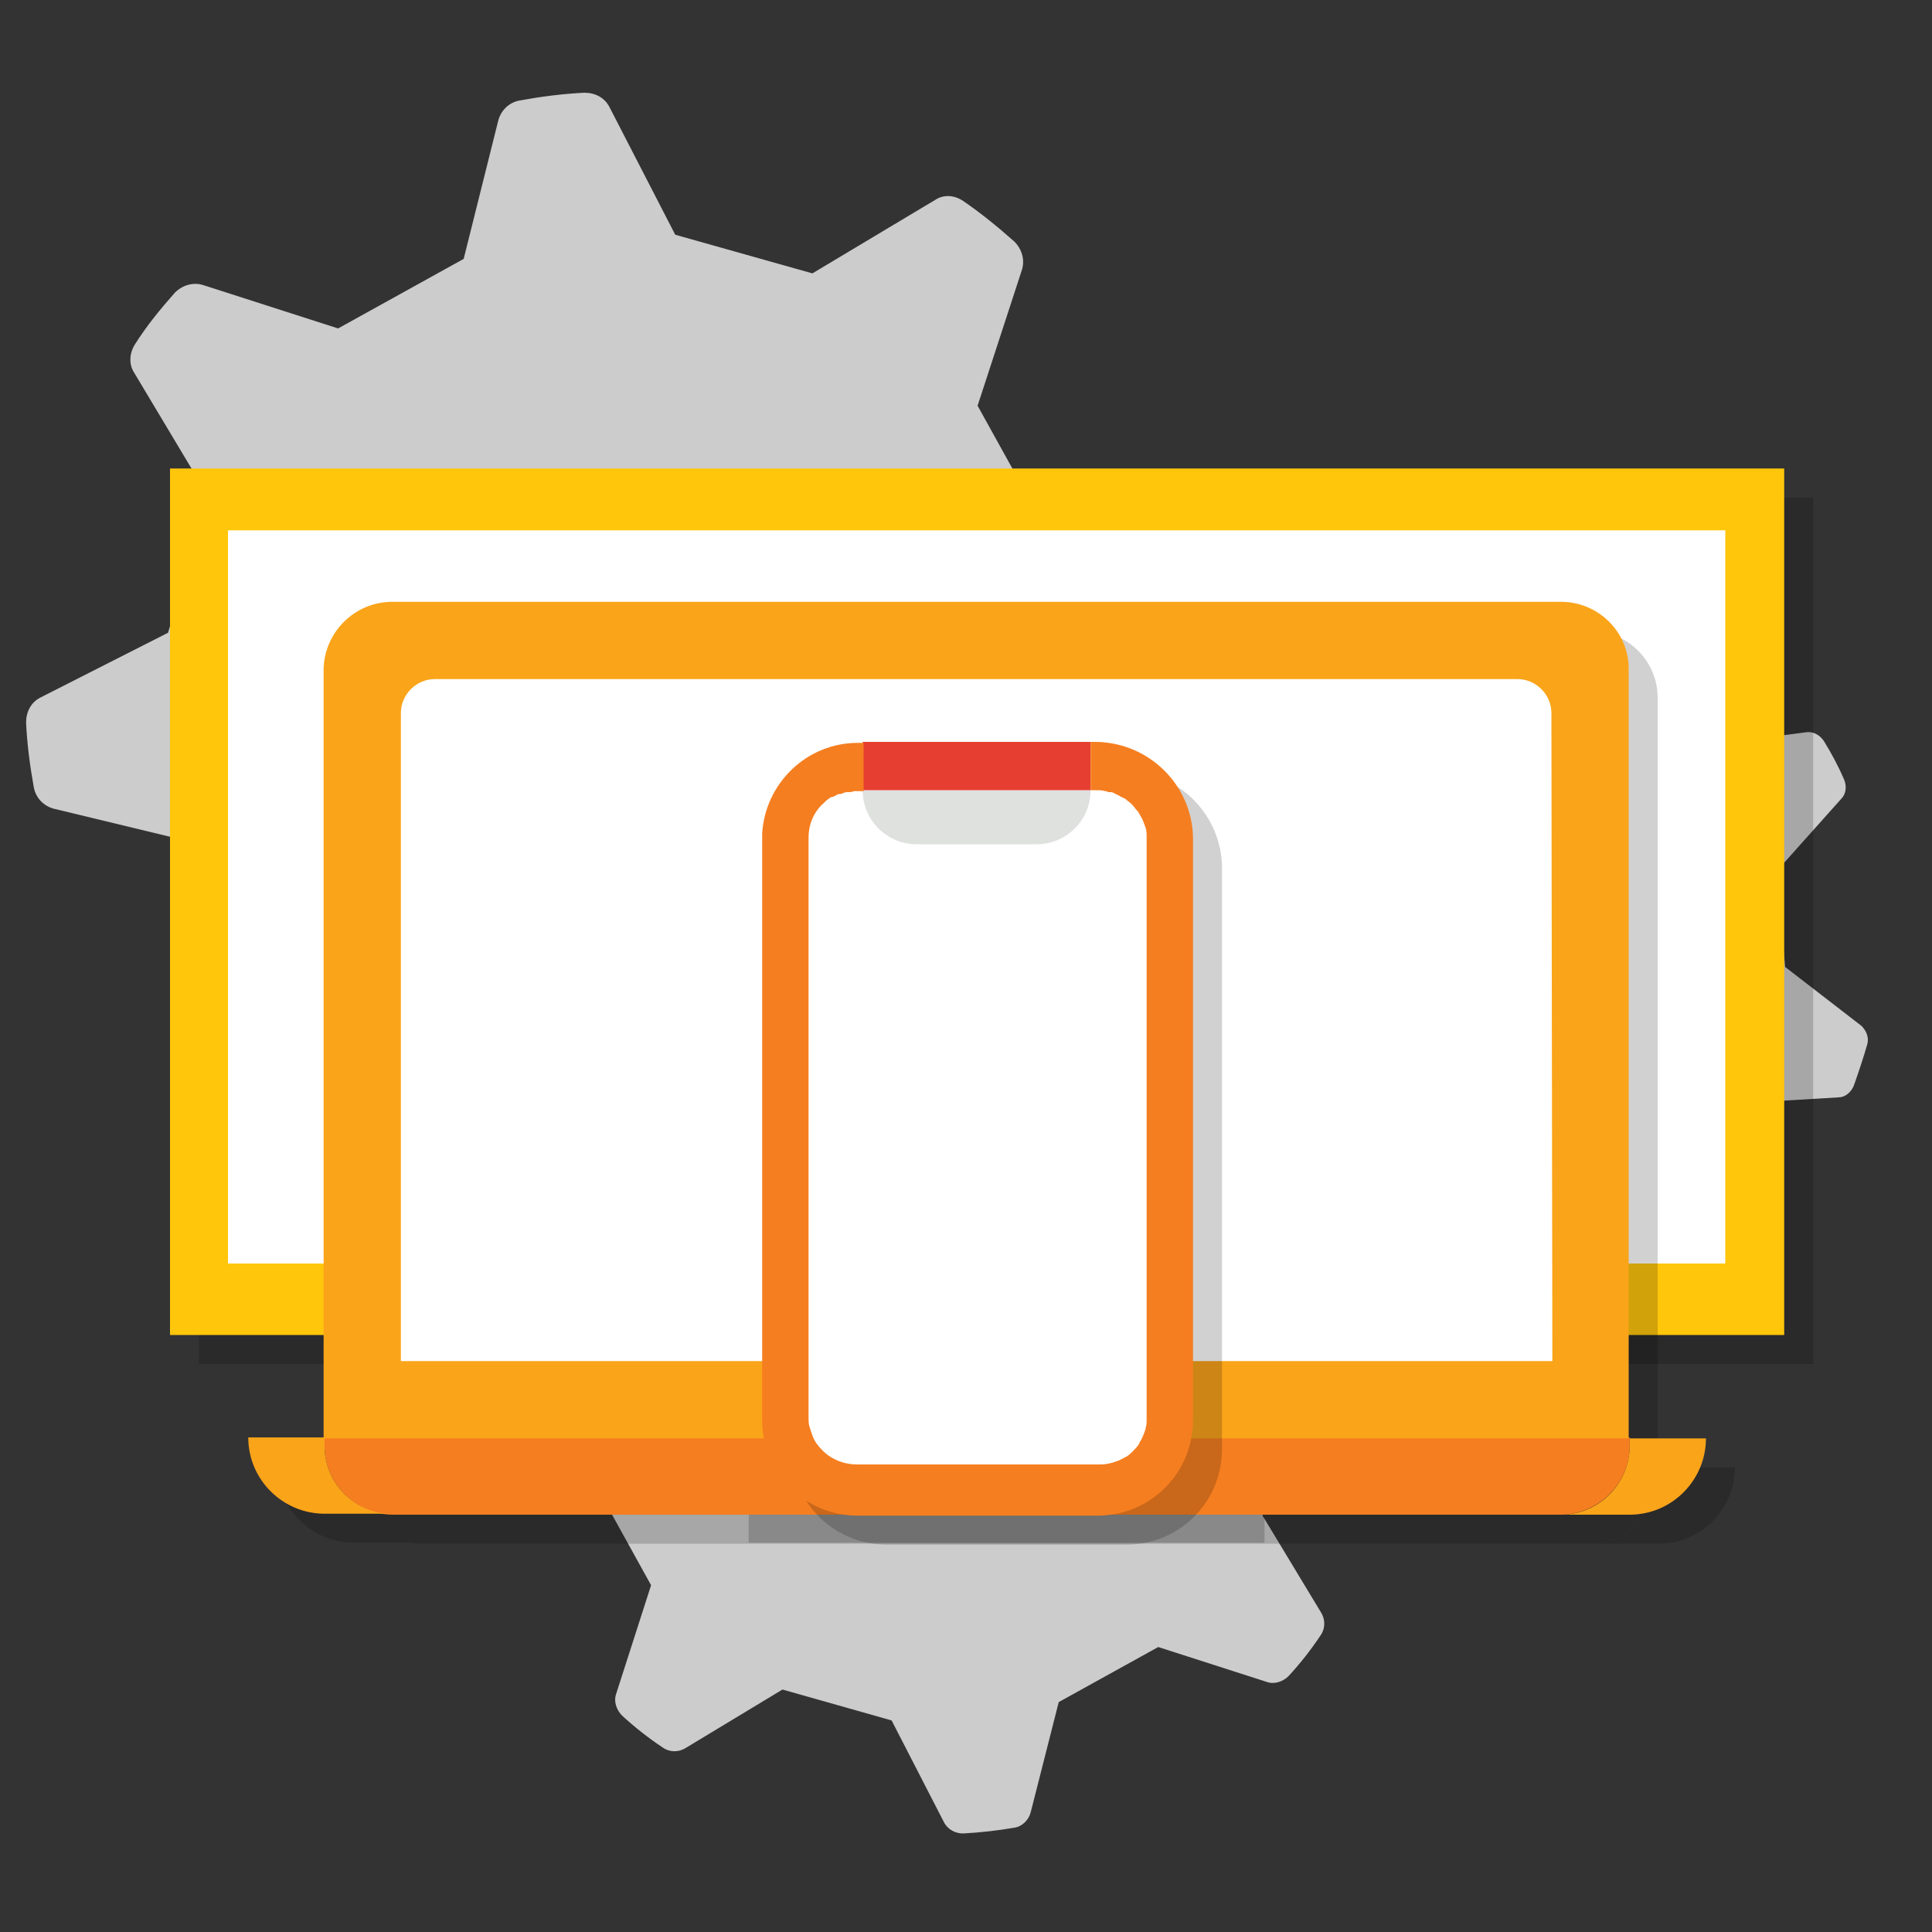
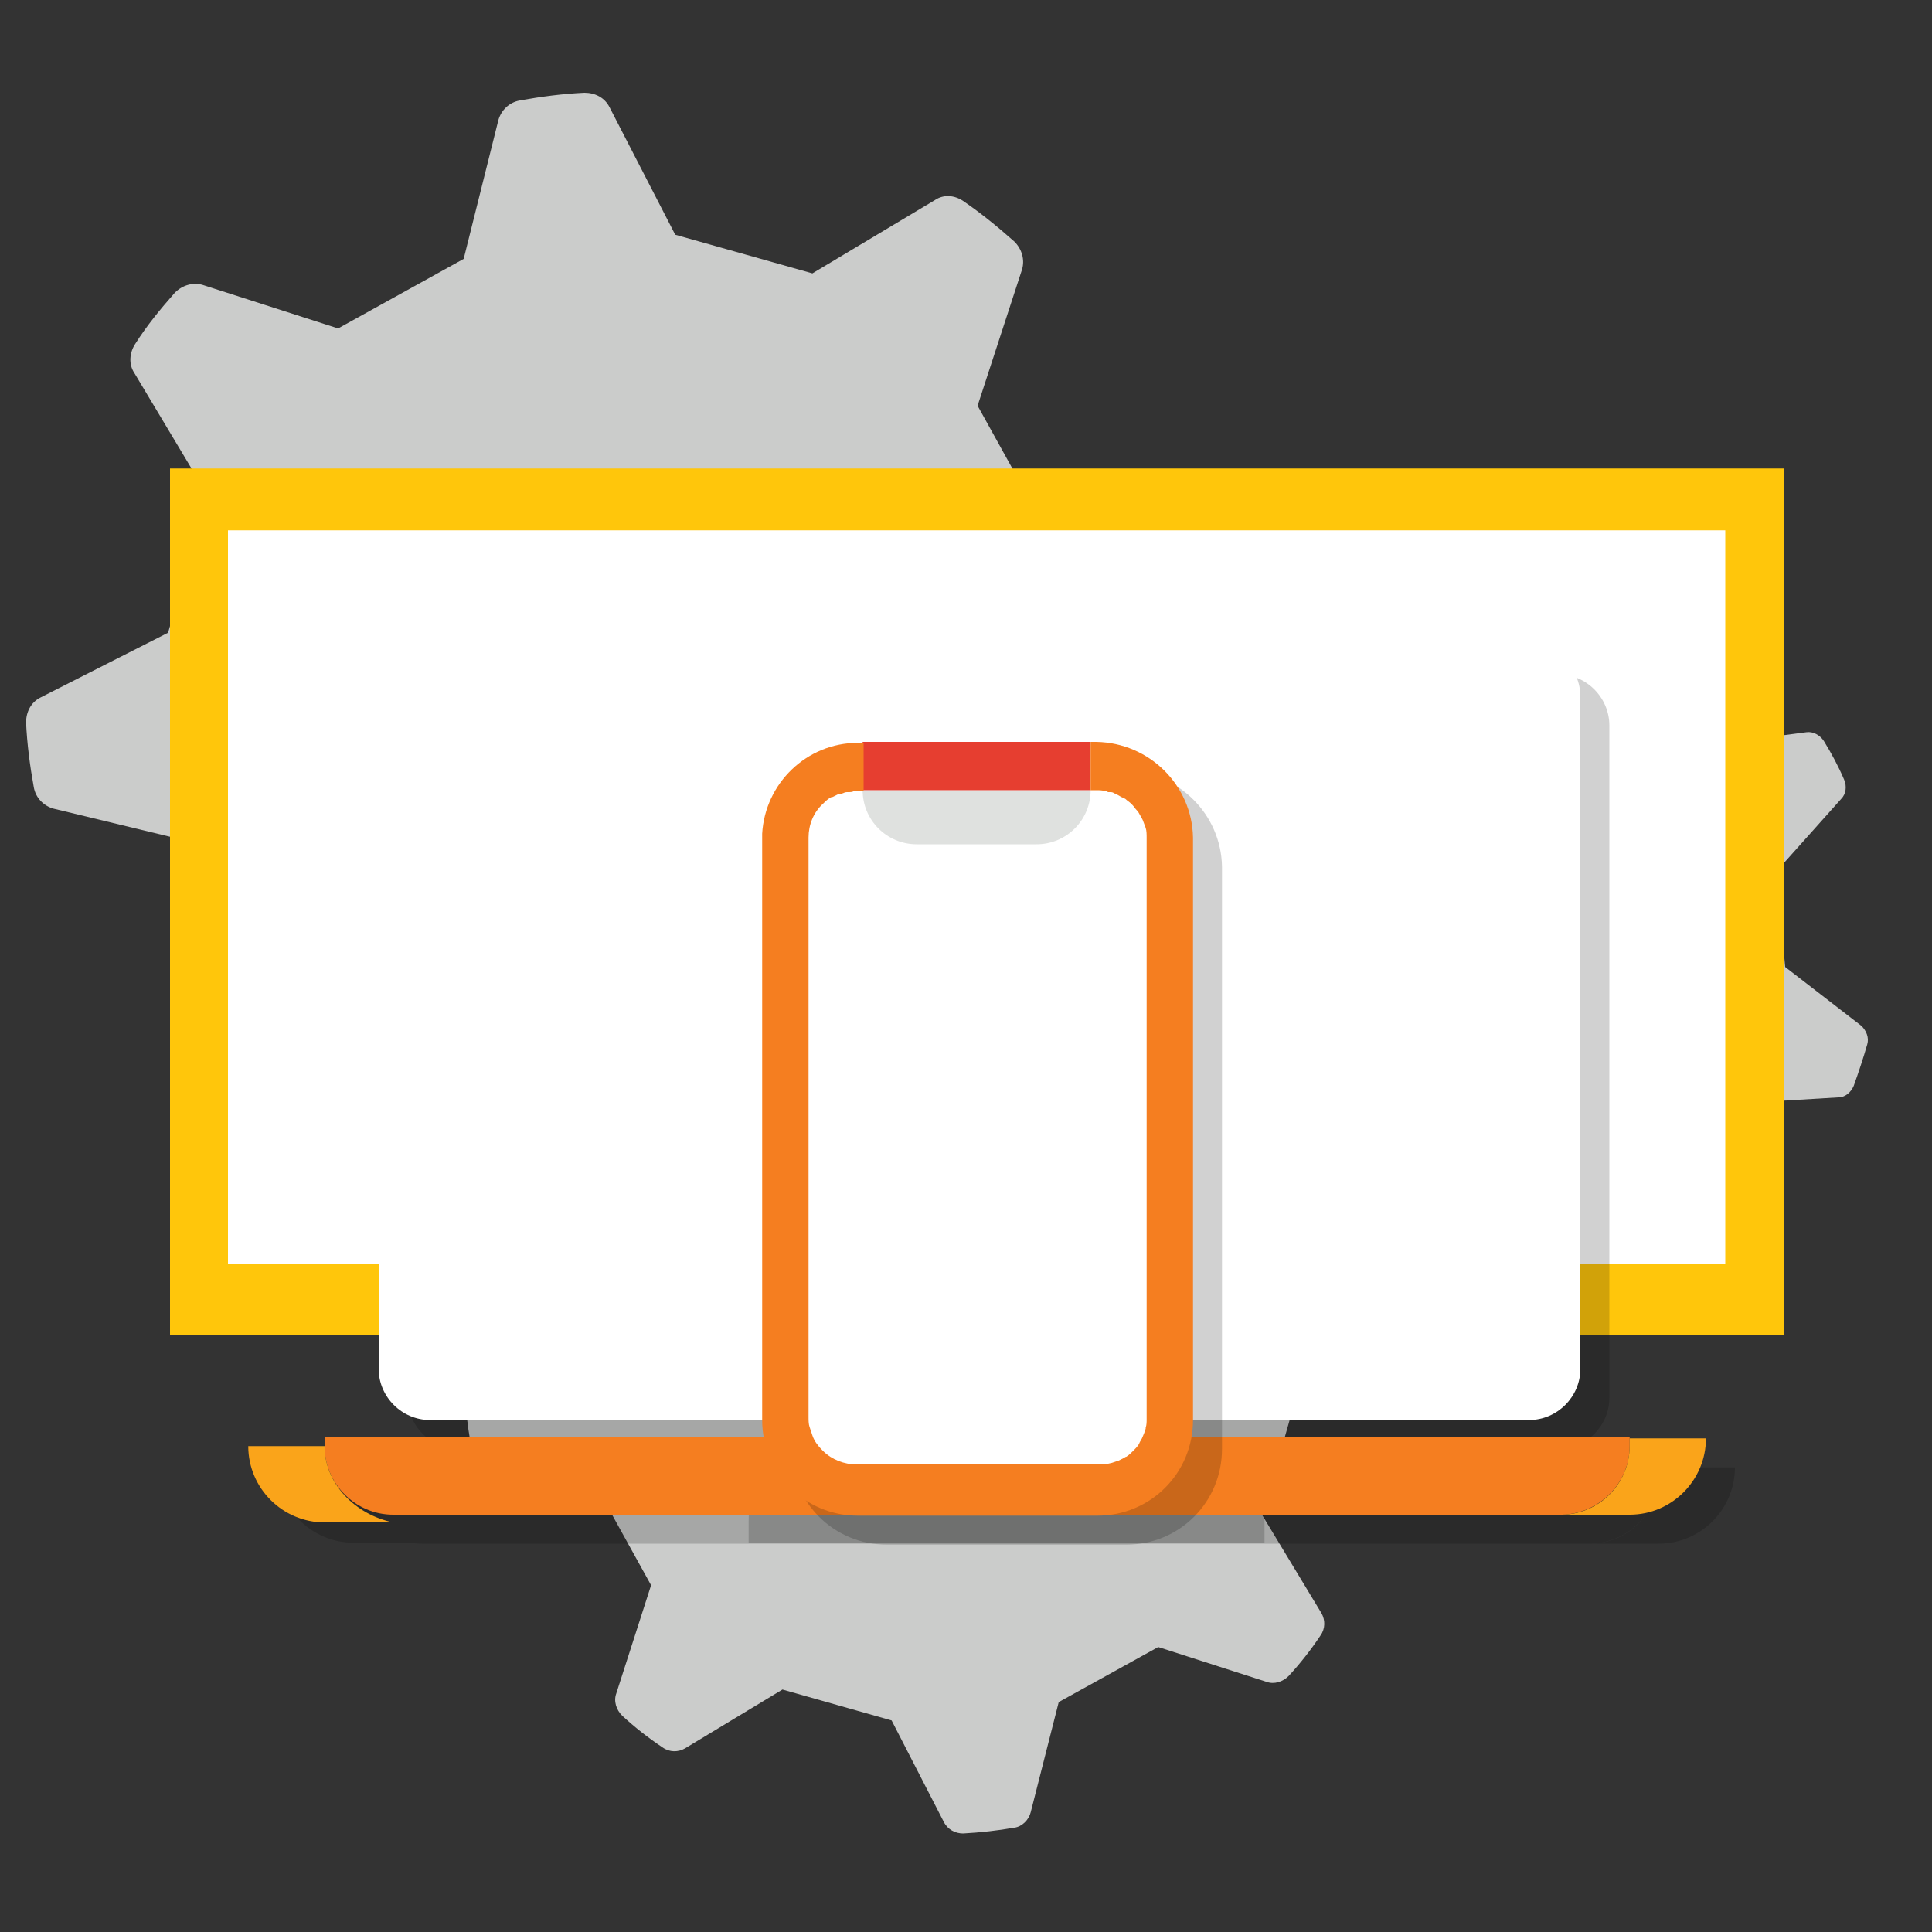
<svg xmlns="http://www.w3.org/2000/svg" version="1.1" id="Layer_1" x="0px" y="0px" viewBox="0 0 200 200" style="enable-background:new 0 0 200 200;" xml:space="preserve">
  <rect x="0" y="0" width="200" height="200" fill="#333333" stroke="none" />
  <style type="text/css">
	.st0{fill:#E6E7E8;}
	.st1{fill:#CBCCCB;}
	.st2{opacity:0.18;}
	.st3{fill:#FFC60B;}
	.st4{fill:#F57E20;}
	.st5{fill:#FFFFFF;}
	.st6{fill:#FAA41A;}
	.st7{fill:#DFE1DF;}
	.st8{fill:#E63E30;}
</style>
  <g>
    <g id="Layer_1_00000048494715621317277990000003374933566706601362_">
-       <path class="st0" d="M77.6,126c-1.2,1.8-2.3,3.7-3.1,5.8C75.6,131.5,77.6,126,77.6,126z" />
      <path class="st1" d="M20,87.2l7.2,13l-4.6,14.1c-0.3,1,0,2.1,0.8,2.9c1.7,1.5,3.4,2.9,5.3,4.2c0.9,0.6,2.1,0.7,3,0.1l12.7-7.6    l14.2,4.1l4.2,8.2l-3,10.4L49.3,142c-0.7,0.4-1.2,1.2-1.2,2c0.1,1.8,0.3,3.6,0.6,5.3c0.1,0.8,0.8,1.5,1.6,1.7l11.4,2.8l5.7,10.3    l-3.6,11.2c-0.3,0.8,0,1.7,0.6,2.3c1.3,1.2,2.7,2.3,4.2,3.3c0.7,0.5,1.6,0.5,2.3,0.1l10.1-6.1l11.3,3.2l5.4,10.5    c0.4,0.8,1.2,1.2,2,1.2c1.8-0.1,3.6-0.3,5.3-0.6c0.8-0.1,1.5-0.8,1.7-1.6l2.9-11.4l10.3-5.7l11.2,3.6c0.8,0.3,1.7,0,2.3-0.6    c1.2-1.3,2.3-2.7,3.3-4.2c0.5-0.7,0.5-1.6,0.1-2.3l-6.1-10.1l3.2-11.3l10.5-5.4c0.8-0.4,1.2-1.2,1.2-2c0-0.6-0.1-1.1-0.1-1.7l0,0    l5.3-6.9l10-0.9l7.5,6.7c0.5,0.5,1.3,0.6,2,0.3c1.4-0.6,2.7-1.3,4-2.1c0.6-0.4,1-1.1,0.9-1.8l-1.3-9.9l6.4-7.7l10-0.6    c0.7,0,1.3-0.5,1.6-1.2c0.5-1.4,1-2.9,1.4-4.3c0.2-0.7-0.1-1.4-0.6-1.9l-7.9-6.1l-0.9-9.9l6.7-7.5c0.5-0.5,0.6-1.3,0.3-2    c-0.6-1.4-1.3-2.7-2.1-4c-0.4-0.6-1.1-1-1.8-0.9l-9.9,1.3l-7.7-6.4l-0.6-10c0-0.7-0.5-1.4-1.2-1.6c-1.4-0.5-2.9-1-4.3-1.3    c-0.7-0.2-1.4,0.1-1.9,0.7l-6.1,7.9l-10,0.9l-7.5-6.7c-0.5-0.5-1.3-0.6-2-0.3c-1.4,0.6-2.7,1.3-4,2.1c-0.6,0.4-1,1.1-0.9,1.8    l1.3,9.9l-6.4,7.7l-10,0.6c-0.7,0-1.3,0.5-1.6,1.2c-0.5,1.4-1,2.9-1.3,4.3c-0.2,0.7,0.1,1.4,0.7,1.9l7.9,6.1l0.5,5.9l0,0l-7.1,4.3    c0.2-0.7,0.1-1.5-0.3-2.1l-7.8-13l4.1-14.2l13.2-6.8c1-0.5,1.5-1.5,1.5-2.6c-0.1-2.2-0.4-4.5-0.8-6.7c-0.2-1.1-1-1.9-2-2.2    L108.4,55l-7.2-13l4.6-14.1c0.3-1,0-2.1-0.8-2.9c-1.7-1.5-3.4-2.9-5.3-4.2c-0.9-0.6-2-0.7-2.9-0.1l-12.7,7.6l-14.2-4l-6.8-13.2    c-0.5-1-1.5-1.5-2.6-1.5c-2.2,0.1-4.5,0.4-6.7,0.8c-1.1,0.2-1.9,1-2.2,2L48,26.8L35,34l-14-4.5c-1-0.3-2.1,0-2.9,0.8    c-1.5,1.7-2.9,3.4-4.1,5.3c-0.6,0.9-0.7,2.1-0.1,3l7.6,12.7l-4.1,14.2L4.2,72.2c-1,0.5-1.5,1.5-1.5,2.6c0.1,2.2,0.4,4.5,0.8,6.7    c0.2,1.1,1,1.9,2,2.2L20,87.2z M127,119l2.1-0.3l7.7,6.4l0.2,4.3l-4.9-1.2L127,119z M137.3,129.4l6.2,1.6c0.4,0.1,0.8,0.3,1.1,0.6    c-0.3-0.3-0.6-0.5-1.1-0.6L137.3,129.4z M130,106.6l-3.6,11.2L130,106.6c0.1-0.4,0.1-0.8,0-1.2C130.1,105.8,130.1,106.2,130,106.6    z M124.6,100.7c-0.6-0.2-1.3-0.1-1.8,0.2l0,0C123.4,100.6,124,100.5,124.6,100.7L124.6,100.7z M122,102.9l0.2,2.7l-3.3,3.7    l3.3-3.7L122,102.9z" />
      <g class="st2">
-         <rect x="20.6" y="51.5" width="167.1" height="89.7" />
        <path d="M98.3,151.6H87.9c-5.8,0-10.4,0-10.4,5.8v2.3h53.4v-2.3c0-5.8-4.7-5.8-10.4-5.8h-10.4v-10.4H98.3V151.6z" />
        <rect x="98.3" y="130.8" width="11.6" height="10.4" />
        <rect x="26.6" y="57.9" width="155" height="75.9" />
      </g>
      <rect x="17.6" y="48.5" class="st3" width="167.1" height="89.7" />
      <path class="st3" d="M95.3,148.6H84.9c-5.8,0-10.4,0-10.4,5.8v2.3h53.4v-2.3c0-5.8-4.7-5.8-10.4-5.8h-10.4v-10.4H95.3V148.6z" />
      <rect x="95.3" y="127.8" class="st4" width="11.6" height="10.4" />
      <rect x="23.6" y="54.9" class="st5" width="155" height="75.9" />
      <g class="st2">
        <path d="M47.5,69.8h113.8c2.9,0,5.3,2.4,5.3,5.3v69.6c0,2.9-2.4,5.3-5.3,5.3H47.5c-2.9,0-5.3-2.4-5.3-5.3V75.1     C42.2,72.2,44.6,69.8,47.5,69.8z" />
        <path d="M171.7,152.7v-0.9H36.6v0.9c0,3.9,3.2,7.1,7.1,7.1h121C168.5,159.7,171.7,156.6,171.7,152.7z" />
-         <path d="M164.6,65.3h-121c-3.9,0-7.1,3.2-7.1,7.1v79.5h135.1V72.4C171.7,68.5,168.5,65.3,164.6,65.3z M163.7,143.9H44.5V76.8     c0-1.9,1.6-3.5,3.5-3.5h112.1c1.9,0,3.5,1.6,3.5,3.5L163.7,143.9z" />
        <path d="M36.6,152.7v-0.9h-7.9c0,4.4,3.6,7.9,7.9,7.9l0,0h7.1C39.8,159.8,36.6,156.6,36.6,152.7z" />
        <path d="M171.7,151.8v0.9c0,3.9-3.2,7.1-7.1,7.1h7.1c4.4,0,7.9-3.6,7.9-7.9l0,0h-7.9V151.8z" />
      </g>
      <path class="st5" d="M44.5,66.8h113.8c2.9,0,5.3,2.4,5.3,5.3v69.6c0,2.9-2.4,5.3-5.3,5.3H44.5c-2.9,0-5.3-2.4-5.3-5.3V72.1    C39.2,69.2,41.6,66.8,44.5,66.8z" />
      <path class="st4" d="M168.7,149.7v-0.9H33.6v0.9c0,3.9,3.2,7.1,7.1,7.1h121C165.5,156.7,168.7,153.6,168.7,149.7z" />
-       <path class="st6" d="M161.6,62.3h-121c-3.9,0-7.1,3.2-7.1,7.1v79.5h135.1V69.4C168.7,65.5,165.5,62.3,161.6,62.3z M160.7,140.9    H41.5V73.8c0-1.9,1.6-3.5,3.5-3.5h112.1c1.9,0,3.5,1.6,3.5,3.5L160.7,140.9z" />
-       <path class="st6" d="M33.6,149.7v-0.9h-7.9c0,4.4,3.6,7.9,7.9,7.9l0,0h7.1C36.8,156.8,33.6,153.6,33.6,149.7z" />
+       <path class="st6" d="M33.6,149.7h-7.9c0,4.4,3.6,7.9,7.9,7.9l0,0h7.1C36.8,156.8,33.6,153.6,33.6,149.7z" />
      <path class="st6" d="M168.7,148.8v0.9c0,3.9-3.2,7.1-7.1,7.1h7.1c4.4,0,7.9-3.6,7.9-7.9l0,0h-7.9V148.8z" />
      <g class="st2">
        <path d="M88.9,82.3h31.4c2.1,0,3.7,1.7,3.7,3.7v67c0,2.1-1.7,3.7-3.7,3.7H88.9c-2.1,0-3.7-1.7-3.7-3.7V86     C85.2,84,86.9,82.3,88.9,82.3z" />
        <path d="M97.9,90.4h12.4c3.1,0,5.6-2.5,5.6-5.6l0,0H92.3C92.3,87.9,94.8,90.4,97.9,90.4L97.9,90.4z" />
        <polygon points="115.9,84.8 115.9,79.8 113.3,79.8 110.9,79.8 97.3,79.8 92.3,79.8 92.3,84.8    " />
        <path d="M116.5,79.8h-0.6v5h0.6c0.3,0,0.6,0,0.9,0.1l0,0c0.1,0,0.2,0,0.3,0.1l0,0h0.3c0.2,0,0.3,0.1,0.5,0.2     c0.3,0.1,0.5,0.3,0.8,0.4l0.2,0.1c0.2,0.2,0.4,0.3,0.6,0.5l0.1,0.1c0.2,0.2,0.3,0.4,0.5,0.6l0.1,0.1c0.1,0.2,0.3,0.5,0.4,0.7     l0.1,0.2c0.1,0.3,0.2,0.5,0.3,0.8c0.1,0.3,0.1,0.7,0.1,1v60.1c0,0.1,0,0.1,0,0.1c0,0.3,0,0.6-0.1,0.9v0.1     c-0.1,0.3-0.2,0.6-0.3,0.8l0,0c-0.1,0.3-0.3,0.5-0.4,0.8l0,0c-0.2,0.3-0.4,0.5-0.6,0.7l0,0l0,0c-0.2,0.2-0.4,0.4-0.7,0.6     c-0.1,0-0.2,0.1-0.2,0.1l0,0c-0.2,0.1-0.4,0.2-0.6,0.3l0,0l-0.3,0.1c-0.5,0.2-1.1,0.3-1.6,0.3H91.7c-1.3,0-2.6-0.5-3.5-1.4     l-0.1-0.1c-0.4-0.4-0.8-0.9-1-1.5c-0.1-0.3-0.2-0.6-0.3-0.9c-0.1-0.3-0.1-0.7-0.1-1v-60c0-1.3,0.5-2.6,1.5-3.5l0,0l0,0     c0.2-0.2,0.4-0.4,0.7-0.6l0.2-0.1h0.1c0.2-0.1,0.4-0.2,0.6-0.3l0,0H90l0.3-0.1c0.2-0.1,0.3-0.1,0.5-0.1l0,0c0.2,0,0.4,0,0.6-0.1     c0.2,0,0.3,0,0.4,0h0.6v-5h-0.6c-5.3,0-9.6,4.2-9.9,9.4V150c0,5.5,4.4,9.9,9.9,9.9h24.8c5.5,0,9.9-4.4,9.9-9.9V89.7     C126.4,84.3,122,79.9,116.5,79.8z" />
      </g>
      <path class="st5" d="M85.9,79.3h31.4c2.1,0,3.7,1.7,3.7,3.7v67c0,2.1-1.7,3.7-3.7,3.7H85.9c-2.1,0-3.7-1.7-3.7-3.7V83    C82.2,81,83.9,79.3,85.9,79.3z" />
      <path class="st7" d="M94.9,87.4h12.4c3.1,0,5.6-2.5,5.6-5.6l0,0H89.3C89.3,84.9,91.8,87.4,94.9,87.4L94.9,87.4z" />
      <polygon class="st8" points="112.9,81.8 112.9,76.8 110.3,76.8 107.9,76.8 94.3,76.8 89.3,76.8 89.3,81.8   " />
      <path class="st4" d="M113.5,76.8h-0.6v5h0.6c0.3,0,0.6,0,0.9,0.1l0,0c0.1,0,0.2,0,0.3,0.1l0,0h0.3c0.2,0,0.3,0.1,0.5,0.2    c0.3,0.1,0.5,0.3,0.8,0.4l0.2,0.1c0.2,0.2,0.4,0.3,0.6,0.5l0.1,0.1c0.2,0.2,0.3,0.4,0.5,0.6l0.1,0.1c0.1,0.2,0.3,0.5,0.4,0.7    l0.1,0.2c0.1,0.3,0.2,0.5,0.3,0.8c0.1,0.3,0.1,0.7,0.1,1v60.1c0,0.1,0,0.1,0,0.1c0,0.3,0,0.6-0.1,0.9v0.1    c-0.1,0.3-0.2,0.6-0.3,0.8l0,0c-0.1,0.3-0.3,0.5-0.4,0.8l0,0c-0.2,0.3-0.4,0.5-0.6,0.7l0,0l0,0c-0.2,0.2-0.4,0.4-0.7,0.6    c-0.1,0-0.2,0.1-0.2,0.1l0,0c-0.2,0.1-0.4,0.2-0.6,0.3l0,0l-0.3,0.1c-0.5,0.2-1.1,0.3-1.6,0.3H88.7c-1.3,0-2.6-0.5-3.5-1.4    l-0.1-0.1c-0.4-0.4-0.8-0.9-1-1.5c-0.1-0.3-0.2-0.6-0.3-0.9c-0.1-0.3-0.1-0.7-0.1-1v-60c0-1.3,0.5-2.6,1.5-3.5l0,0l0,0    c0.2-0.2,0.4-0.4,0.7-0.6l0.2-0.1h0.1c0.2-0.1,0.4-0.2,0.6-0.3l0,0H87l0.3-0.1c0.2-0.1,0.3-0.1,0.5-0.1l0,0c0.2,0,0.4,0,0.6-0.1    c0.2,0,0.3,0,0.4,0h0.6v-5h-0.6c-5.3,0-9.6,4.2-9.9,9.4V147c0,5.5,4.4,9.9,9.9,9.9h24.8c5.5,0,9.9-4.4,9.9-9.9V86.7    C123.4,81.3,119,76.9,113.5,76.8z" />
    </g>
  </g>
</svg>